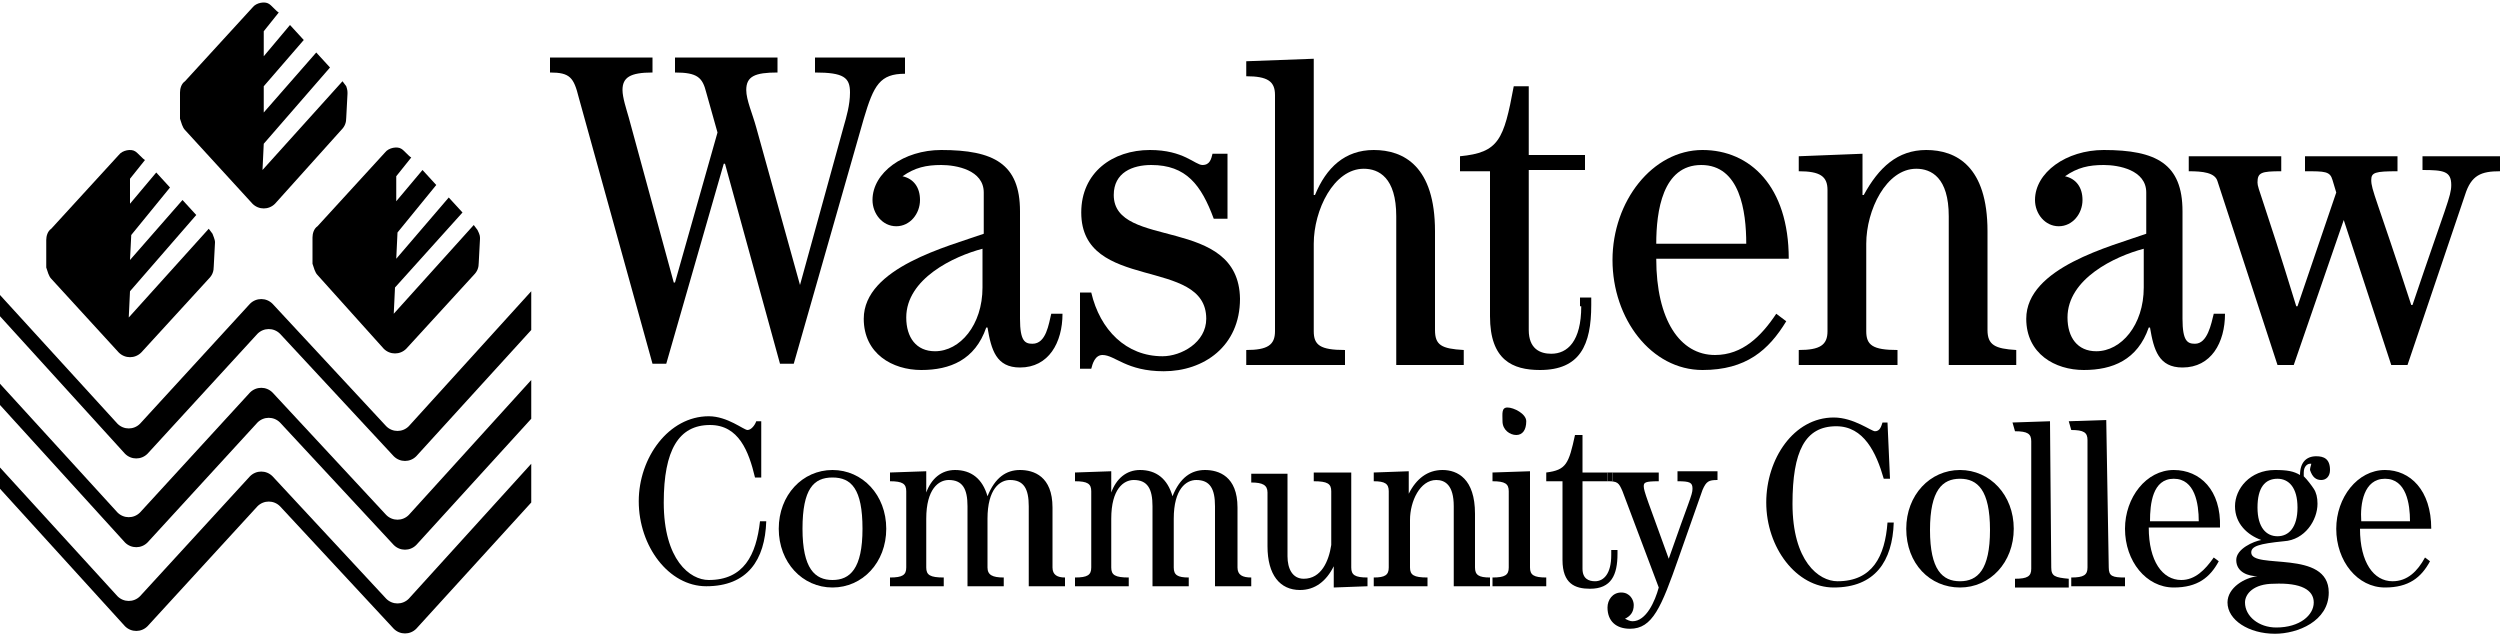
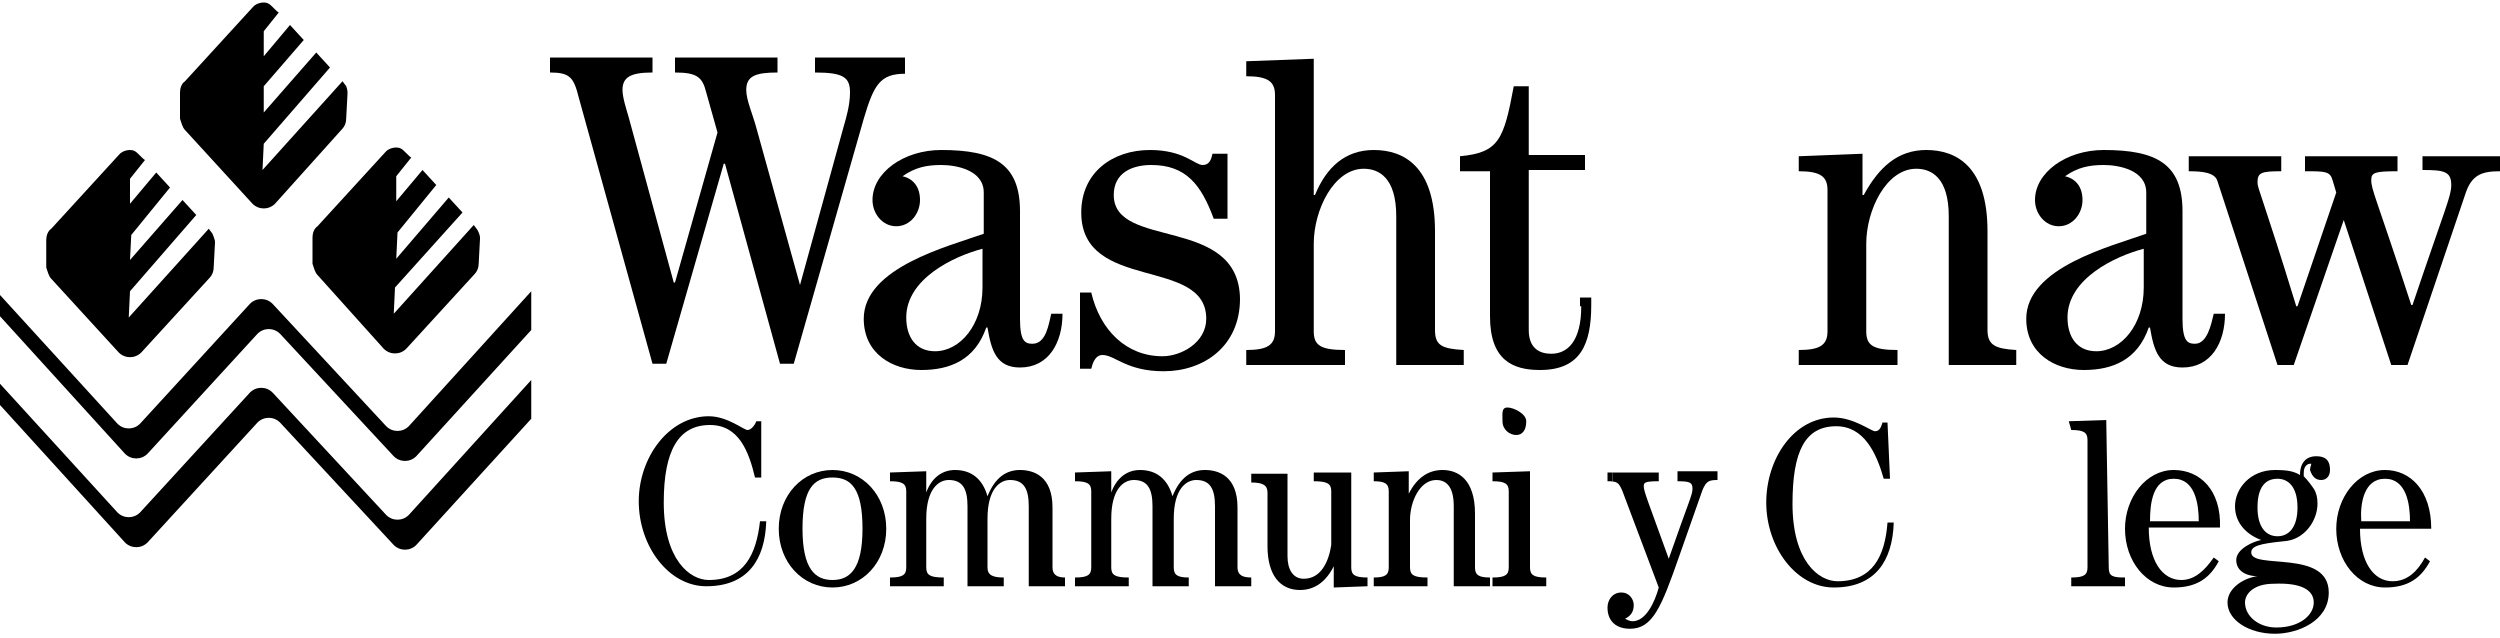
<svg xmlns="http://www.w3.org/2000/svg" version="1.1" x="0px" y="0px" viewBox="0 0 200 51">
  <path d="M159,26.4v-7.9c0-5.2-2.5-6.5-4.9-6.5c-2.3,0-3.8,1.4-5,3.6h-0.1v-3.3l-5.1,0.2v1.2c1.7,0,2.3,0.4,2.3,1.5v11.3  c0,1.1-0.6,1.5-2.3,1.5v1.2h7.9v-1.2c-2,0-2.5-0.4-2.5-1.5v-7c0-2.7,1.6-6,4-6c1.2,0,2.6,0.7,2.6,3.8v11.9h5.4v-1.2  C159.6,27.9,159,27.6,159,26.4z" />
-   <path d="M132.5,19.5c0-2.6,0.5-6.3,3.6-6.3c3.1,0,3.6,3.7,3.6,6.3H132.5z M136.2,12c-4,0-7.2,4.1-7.2,8.8s3.1,8.8,7.2,8.8  c3.5,0,5.3-1.6,6.7-3.9l-0.8-0.6c-1.2,1.8-2.7,3.3-4.9,3.3c-2.8,0-4.7-2.8-4.7-7.7h10.6C143.1,14.9,140,12,136.2,12z" />
  <path d="M171.5,23c0,3-1.8,5.1-3.8,5.1c-1.5,0-2.3-1.1-2.3-2.7c0-3.1,3.8-4.9,6.1-5.5L171.5,23L171.5,23z M175.6,27.5  c-0.6,0-1-0.2-1-2v-8.6c0-3.8-2.1-4.9-6.3-4.9c-3,0-5.5,1.8-5.5,4c0,1.1,0.8,2.1,1.9,2.1c1.1,0,1.9-1,1.9-2.1c0-1-0.5-1.7-1.4-1.9  c1-0.7,1.9-0.9,3.1-0.9c1.2,0,3.4,0.4,3.4,2.2v3.3c-2.8,1-9.6,2.7-9.6,6.8c0,2.8,2.3,4.1,4.6,4.1c2.3,0,4.3-0.8,5.2-3.4h0.1  c0.3,1.8,0.7,3.2,2.6,3.2c2.3,0,3.4-2,3.4-4.3h-0.9C176.9,25.9,176.6,27.5,175.6,27.5L175.6,27.5z" />
  <path d="M193.8,13.6c1.7,0,2.3,0.1,2.3,1.2c0,0.9-0.4,1.6-3.1,9.6h-0.1c-2.8-8.6-3.2-9.2-3.2-10c0-0.6,0.3-0.7,2.1-0.7v-1.2h-7.4  v1.2c1.6,0,2,0,2.2,0.7l0.3,1l-3.1,9.1h-0.1c-2.7-8.8-3.1-9.4-3.1-9.9c0-0.8,0.3-0.9,1.9-0.9v-1.2h-7.4v1.2c1.1,0,2.1,0.1,2.3,0.8  l4.8,14.7h1.3l4-11.6l3.8,11.6h1.3l4.6-13.6c0.5-1.6,1.3-1.9,2.8-1.9v-1.2h-6.2V13.6z" />
  <path d="M78.6,23c0,3-1.8,5.1-3.8,5.1c-1.5,0-2.3-1.1-2.3-2.7c0-3.1,3.8-4.9,6.1-5.5V23L78.6,23z M82.6,27.5c-0.6,0-1-0.2-1-2v-8.6  c0-3.8-2.1-4.9-6.3-4.9c-3,0-5.5,1.8-5.5,4c0,1.1,0.8,2.1,1.9,2.1c1.1,0,1.9-1,1.9-2.1c0-1-0.5-1.7-1.4-1.9c1-0.7,1.9-0.9,3.1-0.9  c1.2,0,3.4,0.4,3.4,2.2v3.3c-2.8,1-9.6,2.7-9.6,6.8c0,2.8,2.3,4.1,4.6,4.1s4.3-0.8,5.2-3.4h0.1c0.3,1.8,0.7,3.2,2.6,3.2  c2.3,0,3.4-2,3.4-4.3h-0.9C83.9,25.9,83.7,27.5,82.6,27.5z" />
  <path d="M89.1,15.6c0-1.8,1.5-2.4,3-2.4c2.8,0,4,1.6,5,4.3h1.1v-5.2H97c-0.1,0.4-0.2,0.9-0.8,0.9c-0.6,0-1.5-1.2-4.2-1.2  c-3,0-5.5,1.8-5.5,5c0,6.4,10,3.5,10,8.5c0,1.9-2,3-3.5,3c-2.9,0-5-2.1-5.7-5.1h-0.9v6.1h0.9c0.1-0.4,0.3-1.1,0.9-1.1  c1,0,1.9,1.3,4.9,1.3c3.2,0,6.1-2,6.1-5.8C99.1,17.2,89.1,20,89.1,15.6L89.1,15.6z" />
  <path d="M72.4,5.9V4.6h-7.2v1.2c2.3,0,2.8,0.4,2.8,1.6c0,1-0.3,2-0.5,2.7l-3.5,12.7H64l-3.5-12.6c-0.3-1.1-0.8-2.2-0.8-3  c0-1.1,0.7-1.4,2.5-1.4V4.6H54v1.2c1.8,0,2.2,0.4,2.5,1.6l0.9,3.2L54,22.6h-0.1L50.3,9.4c-0.2-0.7-0.5-1.6-0.5-2.2  c0-1,0.6-1.4,2.4-1.4V4.6h-8.2v1.2c1.6,0,1.9,0.4,2.3,2l5.9,21.3h1.1l4.6-16H58l4.4,16h1.1l5.6-19.6C69.9,6.8,70.4,5.9,72.4,5.9  L72.4,5.9z" />
  <path d="M126.5,24.5c0,2.8-1.1,3.8-2.4,3.8c-0.9,0-1.8-0.4-1.8-1.9V13.6h4.5v-1.2h-4.5V6.9h-1.2c-0.8,4.3-1.2,5.3-4.3,5.6v1.2h2.4  v11.6c0,3.5,1.8,4.3,4,4.3c3.2,0,4.1-2,4.1-5.2v-0.6h-0.9V24.5z" />
  <path d="M114.8,26.4v-7.9c0-5.2-2.5-6.5-4.9-6.5c-2.3,0-3.8,1.4-4.7,3.6h-0.1V4.7l-5.4,0.2v1.2c1.7,0,2.3,0.4,2.3,1.5v18.9  c0,1.1-0.6,1.5-2.3,1.5v1.2h7.9v-1.2c-2,0-2.5-0.4-2.5-1.5v-7c0-2.7,1.6-6,4-6c1.2,0,2.6,0.7,2.6,3.8v11.9h5.4v-1.2  C115.3,27.9,114.8,27.6,114.8,26.4L114.8,26.4z" />
  <path d="M56.7,46.4c-1.5,0-3.6-1.6-3.6-6.2c0-4.2,1.2-6.2,3.7-6.2c2.3,0,3.1,2.1,3.6,4.2h0.5v-4.5h-0.4c-0.1,0.3-0.4,0.7-0.7,0.7  c-0.3,0-1.6-1.1-3.1-1.1c-3.2,0-5.6,3.3-5.6,6.8c0,3.6,2.4,6.8,5.4,6.8c3.3,0,4.7-2.1,4.8-5.2h-0.5C60.5,44.4,59.5,46.4,56.7,46.4  L56.7,46.4z" />
  <path d="M121.3,34.8c0.5,0,0.8-0.4,0.8-1.1c0-0.6-1-1.1-1.5-1.1c-0.5,0-0.4,0.5-0.4,1.1C120.2,34.4,120.8,34.8,121.3,34.8z" />
  <path d="M108.1,45.4v-7.6h-3v0.7c1.1,0,1.4,0.2,1.4,0.8v4.3c-0.2,1.3-0.8,2.7-2.2,2.7c-0.9,0-1.3-0.8-1.3-1.8v-6.6h-2.9v0.7  c0.9,0,1.3,0.2,1.3,0.8v4.3c0,2.3,1,3.5,2.6,3.5c1.2,0,2.1-0.7,2.7-1.9h0V47l2.7-0.1v-0.7C108.4,46.2,108.1,46,108.1,45.4z" />
-   <path d="M126.6,37.8v-3H126c-0.5,2.3-0.7,2.8-2.3,3v0.7h1.3v6.3c0,1.9,1,2.3,2.2,2.3c1.7,0,2.2-1.1,2.2-2.8V44h-0.5v0.4  c0,1.5-0.6,2.1-1.3,2.1c-0.5,0-1-0.2-1-1v-7h2v-0.7L126.6,37.8L126.6,37.8z" />
  <path d="M129,37.8h-0.4v0.7h0.4V37.8z" />
  <path d="M122.4,45.4v-7.7l-3,0.1v0.7c1,0,1.3,0.2,1.3,0.8v6.1c0,0.6-0.3,0.8-1.3,0.8v0.7h4.3v-0.7C122.7,46.2,122.4,46,122.4,45.4z" />
  <path d="M134.2,38.5c1,0,1.2,0.1,1.2,0.6c0,0.5-0.3,1-1.9,5.6h0c-1.7-4.7-2-5.4-2-5.8c0-0.3,0.1-0.4,1.2-0.4v-0.7H129v0.7h-0.4  c0.8,0,0.9,0.1,1.2,0.8l2.9,7.7c-0.3,1.1-1,2.7-2.1,2.7c-0.2,0-0.4-0.1-0.6-0.2c0.4-0.2,0.7-0.5,0.7-1.1c0-0.4-0.3-1-1-1  s-1.1,0.6-1.1,1.2c0,1.1,0.7,1.7,1.8,1.7c1.8,0,2.5-1.7,3.9-5.7l1.9-5.4c0.3-0.7,0.5-0.8,1.2-0.8v-0.7h-3.2L134.2,38.5L134.2,38.5z" />
  <path d="M66.6,46.4c-1.4,0-2.4-0.9-2.4-4.1s0.9-4.1,2.4-4.1s2.4,0.9,2.4,4.1S68,46.4,66.6,46.4z M66.6,37.6c-2.4,0-4.3,2-4.3,4.7  s1.9,4.7,4.3,4.7s4.3-2,4.3-4.7S69,37.6,66.6,37.6z" />
  <path d="M84.2,45.4v-4.8c0-2.5-1.5-3-2.6-3c-1.1,0-2,0.6-2.6,2.1c-0.4-1.4-1.3-2.1-2.6-2.1c-1.1,0-1.9,0.7-2.3,1.8h0v-1.7l-2.9,0.1  v0.7c1,0,1.3,0.2,1.3,0.8v6.1c0,0.6-0.3,0.8-1.3,0.8v0.7h4.3v-0.7c-1.1,0-1.4-0.2-1.4-0.8v-3.9c0-2.4,1-3.1,1.8-3.1  c1.1,0,1.5,0.7,1.5,2.1v6.4h2.9v-0.7c-0.9,0-1.3-0.2-1.3-0.8v-3.9c0-2.4,1-3.1,1.8-3.1c1.1,0,1.5,0.7,1.5,2.1v6.4h2.9v-0.7  C84.6,46.2,84.2,46,84.2,45.4L84.2,45.4z" />
  <path d="M99,45.4v-4.8c0-2.5-1.5-3-2.6-3c-1.1,0-2,0.6-2.6,2.1c-0.4-1.4-1.3-2.1-2.6-2.1c-1.1,0-1.9,0.7-2.3,1.8h0v-1.7l-2.9,0.1  v0.7c1,0,1.3,0.2,1.3,0.8v6.1c0,0.6-0.3,0.8-1.3,0.8v0.7h4.3v-0.7c-1.1,0-1.4-0.2-1.4-0.8v-3.9c0-2.4,1-3.1,1.8-3.1  c1.1,0,1.5,0.7,1.5,2.1v6.4h2.9v-0.7c-0.9,0-1.2-0.2-1.2-0.8v-3.9c0-2.4,1-3.1,1.8-3.1c1.1,0,1.5,0.7,1.5,2.1v6.4h2.9v-0.7  C99.4,46.2,99,46,99,45.4L99,45.4z" />
  <path d="M118,45.4v-4.3c0-2.8-1.4-3.5-2.6-3.5c-1.2,0-2.1,0.7-2.7,1.9h0v-1.8l-2.8,0.1v0.7c0.9,0,1.2,0.2,1.2,0.8v6.1  c0,0.6-0.3,0.8-1.2,0.8v0.7h4.3v-0.7c-1.1,0-1.4-0.2-1.4-0.8v-3.8c0-1.5,0.8-3.2,2.1-3.2c0.7,0,1.4,0.4,1.4,2.1v6.4h2.9v-0.7  C118.3,46.2,118,46,118,45.4z" />
  <path d="M172,41.7c0-1.4,0.2-3.4,1.9-3.4c1.7,0,2,2,2,3.4H172z M173.9,37.6c-2.2,0-3.9,2.2-3.9,4.7c0,2.6,1.7,4.7,3.9,4.7  c1.9,0,2.9-0.8,3.6-2.1l-0.4-0.3c-0.7,1-1.5,1.8-2.6,1.8c-1.5,0-2.6-1.5-2.6-4.2h5.7C177.7,39.2,176,37.6,173.9,37.6L173.9,37.6z" />
  <path d="M182.2,42.9c-0.9,0-1.6-0.7-1.6-2.3c0-1.6,0.6-2.3,1.6-2.3c0.9,0,1.6,0.7,1.6,2.3C183.8,42.2,183.1,42.9,182.2,42.9z   M185.1,48.2c0,1-1.1,2-3,2c-1.4,0-2.5-0.9-2.5-2c0-0.7,0.7-1.5,2.3-1.5C184.1,46.6,185.1,47.2,185.1,48.2z M185.7,38.4  c0.4,0,0.7-0.3,0.7-0.8c0-0.9-0.5-1.1-1.1-1.1c-0.8,0-1.3,0.5-1.3,1.5c-0.5-0.3-1-0.4-2-0.4c-2,0-3.2,1.5-3.2,2.9  c0,1.4,1,2.3,2.1,2.7v0c-0.6,0.1-2,0.7-2,1.6c0,1,1,1.3,1.7,1.3v0c-1,0.1-2.4,0.9-2.4,2.1c0,1.4,1.7,2.5,3.8,2.5  c1.8,0,4.3-1,4.3-3.3c0-3.5-6.2-1.8-6.2-3.2c0-0.5,0.6-0.7,2.6-0.9c1.7-0.1,2.7-1.7,2.7-3c0-0.5-0.1-0.9-0.3-1.2  c-0.2-0.3-0.5-0.7-0.8-1v-0.3c0-0.5,0.3-0.7,0.5-0.7c0,0,0.1,0,0.1,0c0,0.1-0.1,0.3-0.1,0.5C185,38.2,185.3,38.4,185.7,38.4  L185.7,38.4z" />
  <path d="M168.7,45.4l-0.2-11.8l-3,0.1l0.2,0.7c1,0,1.3,0.2,1.3,0.8v10.2c0,0.6-0.3,0.8-1.3,0.8v0.7h4.3v-0.7  C169,46.2,168.7,46.1,168.7,45.4L168.7,45.4z" />
  <path d="M190.8,38.3c1.7,0,2,2,2,3.4h-3.9C188.8,40.3,189.1,38.3,190.8,38.3z M191.4,46.5c-1.5,0-2.6-1.5-2.6-4.2h5.7  c0-3.1-1.7-4.7-3.7-4.7c-2.2,0-3.9,2.2-3.9,4.7c0,2.6,1.7,4.7,3.9,4.7c1.9,0,2.9-0.8,3.6-2.1l-0.4-0.3  C193.4,45.7,192.6,46.5,191.4,46.5L191.4,46.5z" />
  <path d="M147,46.5c-1.5,0-3.6-1.6-3.6-6.2c0-4.2,1-6.2,3.5-6.2c2.2,0,3.2,2.1,3.8,4.2h0.5l-0.2-4.5h-0.4c-0.1,0.3-0.2,0.7-0.6,0.7  c-0.3,0-1.7-1.1-3.3-1.1c-3.2,0-5.4,3.3-5.4,6.8c0,3.6,2.4,6.8,5.4,6.8c3.3,0,4.7-2.1,4.8-5.2H151C150.8,44.5,149.8,46.5,147,46.5  L147,46.5z" />
-   <path d="M164.1,45.4L164,33.7l-3,0.1l0.2,0.7c1,0,1.3,0.2,1.3,0.8v10.2c0,0.6-0.3,0.8-1.3,0.8v0.7h4.3v-0.7  C164.4,46.2,164.1,46.1,164.1,45.4L164.1,45.4z" />
-   <path d="M156.8,46.5c-1.4,0-2.4-0.9-2.4-4.1s1-4.1,2.4-4.1s2.4,0.9,2.4,4.1S158.2,46.5,156.8,46.5z M156.8,37.6  c-2.4,0-4.3,2-4.3,4.7c0,2.8,1.9,4.7,4.3,4.7c2.4,0,4.3-2,4.3-4.7C161.1,39.6,159.2,37.6,156.8,37.6z" />
  <path d="M32.7,34.1c-0.5,0.5-1.3,0.5-1.8,0l-9.1-9.8c-0.5-0.5-1.3-0.5-1.8,0l-8.8,9.6c-0.5,0.5-1.3,0.5-1.8,0L0,23.6v1.7l10,11  c0.5,0.5,1.3,0.5,1.8,0l8.8-9.6c0.5-0.5,1.3-0.5,1.8,0l9.1,9.8c0.5,0.5,1.3,0.5,1.8,0l9.2-10.1v-3.1L32.7,34.1L32.7,34.1z" />
  <path d="M32.7,41.2c-0.5,0.5-1.3,0.5-1.8,0l-9.1-9.8c-0.5-0.5-1.3-0.5-1.8,0L11.2,41c-0.5,0.5-1.3,0.5-1.8,0L0,30.7v1.7l10,11  c0.5,0.5,1.3,0.5,1.8,0l8.8-9.6c0.5-0.5,1.3-0.5,1.8,0l9.1,9.8c0.5,0.5,1.3,0.5,1.8,0l9.2-10.1v-3.1L32.7,41.2L32.7,41.2z" />
-   <path d="M32.7,47.9c-0.5,0.5-1.3,0.5-1.8,0l-9.1-9.8c-0.5-0.5-1.3-0.5-1.8,0l-8.8,9.6c-0.5,0.5-1.3,0.5-1.8,0L0,37.4v1.7l10,11  c0.5,0.5,1.3,0.5,1.8,0l8.8-9.6c0.5-0.5,1.3-0.5,1.8,0l9.1,9.8c0.5,0.5,1.3,0.5,1.8,0l9.2-10.1v-3.1L32.7,47.9L32.7,47.9z" />
  <path d="M27.8,7.5l-0.1,1.9c0,0.4-0.1,0.7-0.4,1L22,16.3c-0.5,0.5-1.3,0.5-1.8,0l-5.4-5.9c-0.2-0.2-0.3-0.6-0.4-0.9v0V7.4  c0-0.3,0.1-0.7,0.4-0.9l5.4-5.9c0.3-0.4,1-0.5,1.3-0.3c0.2,0.1,0.6,0.6,0.8,0.7l-1.2,1.5v2L23.2,2l1.1,1.2l-3.2,3.7V9l4.2-4.8  l1.1,1.2l-5.3,6.1L21,13.6l6.4-7.1l0.3,0.4C27.8,7.2,27.8,7.3,27.8,7.5L27.8,7.5z" />
  <path d="M17.2,19.4l-0.1,1.9c0,0.4-0.1,0.7-0.4,1l-5.4,5.9c-0.5,0.5-1.3,0.5-1.8,0l-5.4-5.9c-0.2-0.2-0.3-0.6-0.4-0.9v0v-2.2  c0-0.3,0.1-0.7,0.4-0.9l5.4-5.9c0.3-0.4,1-0.5,1.3-0.3c0.2,0.1,0.6,0.6,0.8,0.7l-1.2,1.5v2l2.1-2.5l1.1,1.2l-3.1,3.8l-0.1,2l4.2-4.8  l1.1,1.2l-5.3,6.1l-0.1,2.1l6.4-7.1l0.3,0.4C17.2,19.2,17.2,19.3,17.2,19.4L17.2,19.4z" />
  <path d="M38.4,19.1L38.3,21c0,0.4-0.1,0.7-0.4,1l-5.4,5.9c-0.5,0.5-1.3,0.5-1.8,0L25.4,22c-0.2-0.2-0.3-0.6-0.4-0.9v0V19  c0-0.3,0.1-0.7,0.4-0.9l5.4-5.9c0.3-0.4,1-0.5,1.3-0.3c0.2,0.1,0.6,0.6,0.8,0.7l-1.2,1.5v2l2.1-2.5l1.1,1.2l-3.1,3.8l-0.1,2.1  l4.2-4.9l1.1,1.2L31.6,23l-0.1,2.1l6.4-7.1l0.3,0.4C38.4,18.8,38.4,18.9,38.4,19.1L38.4,19.1z" />
</svg>